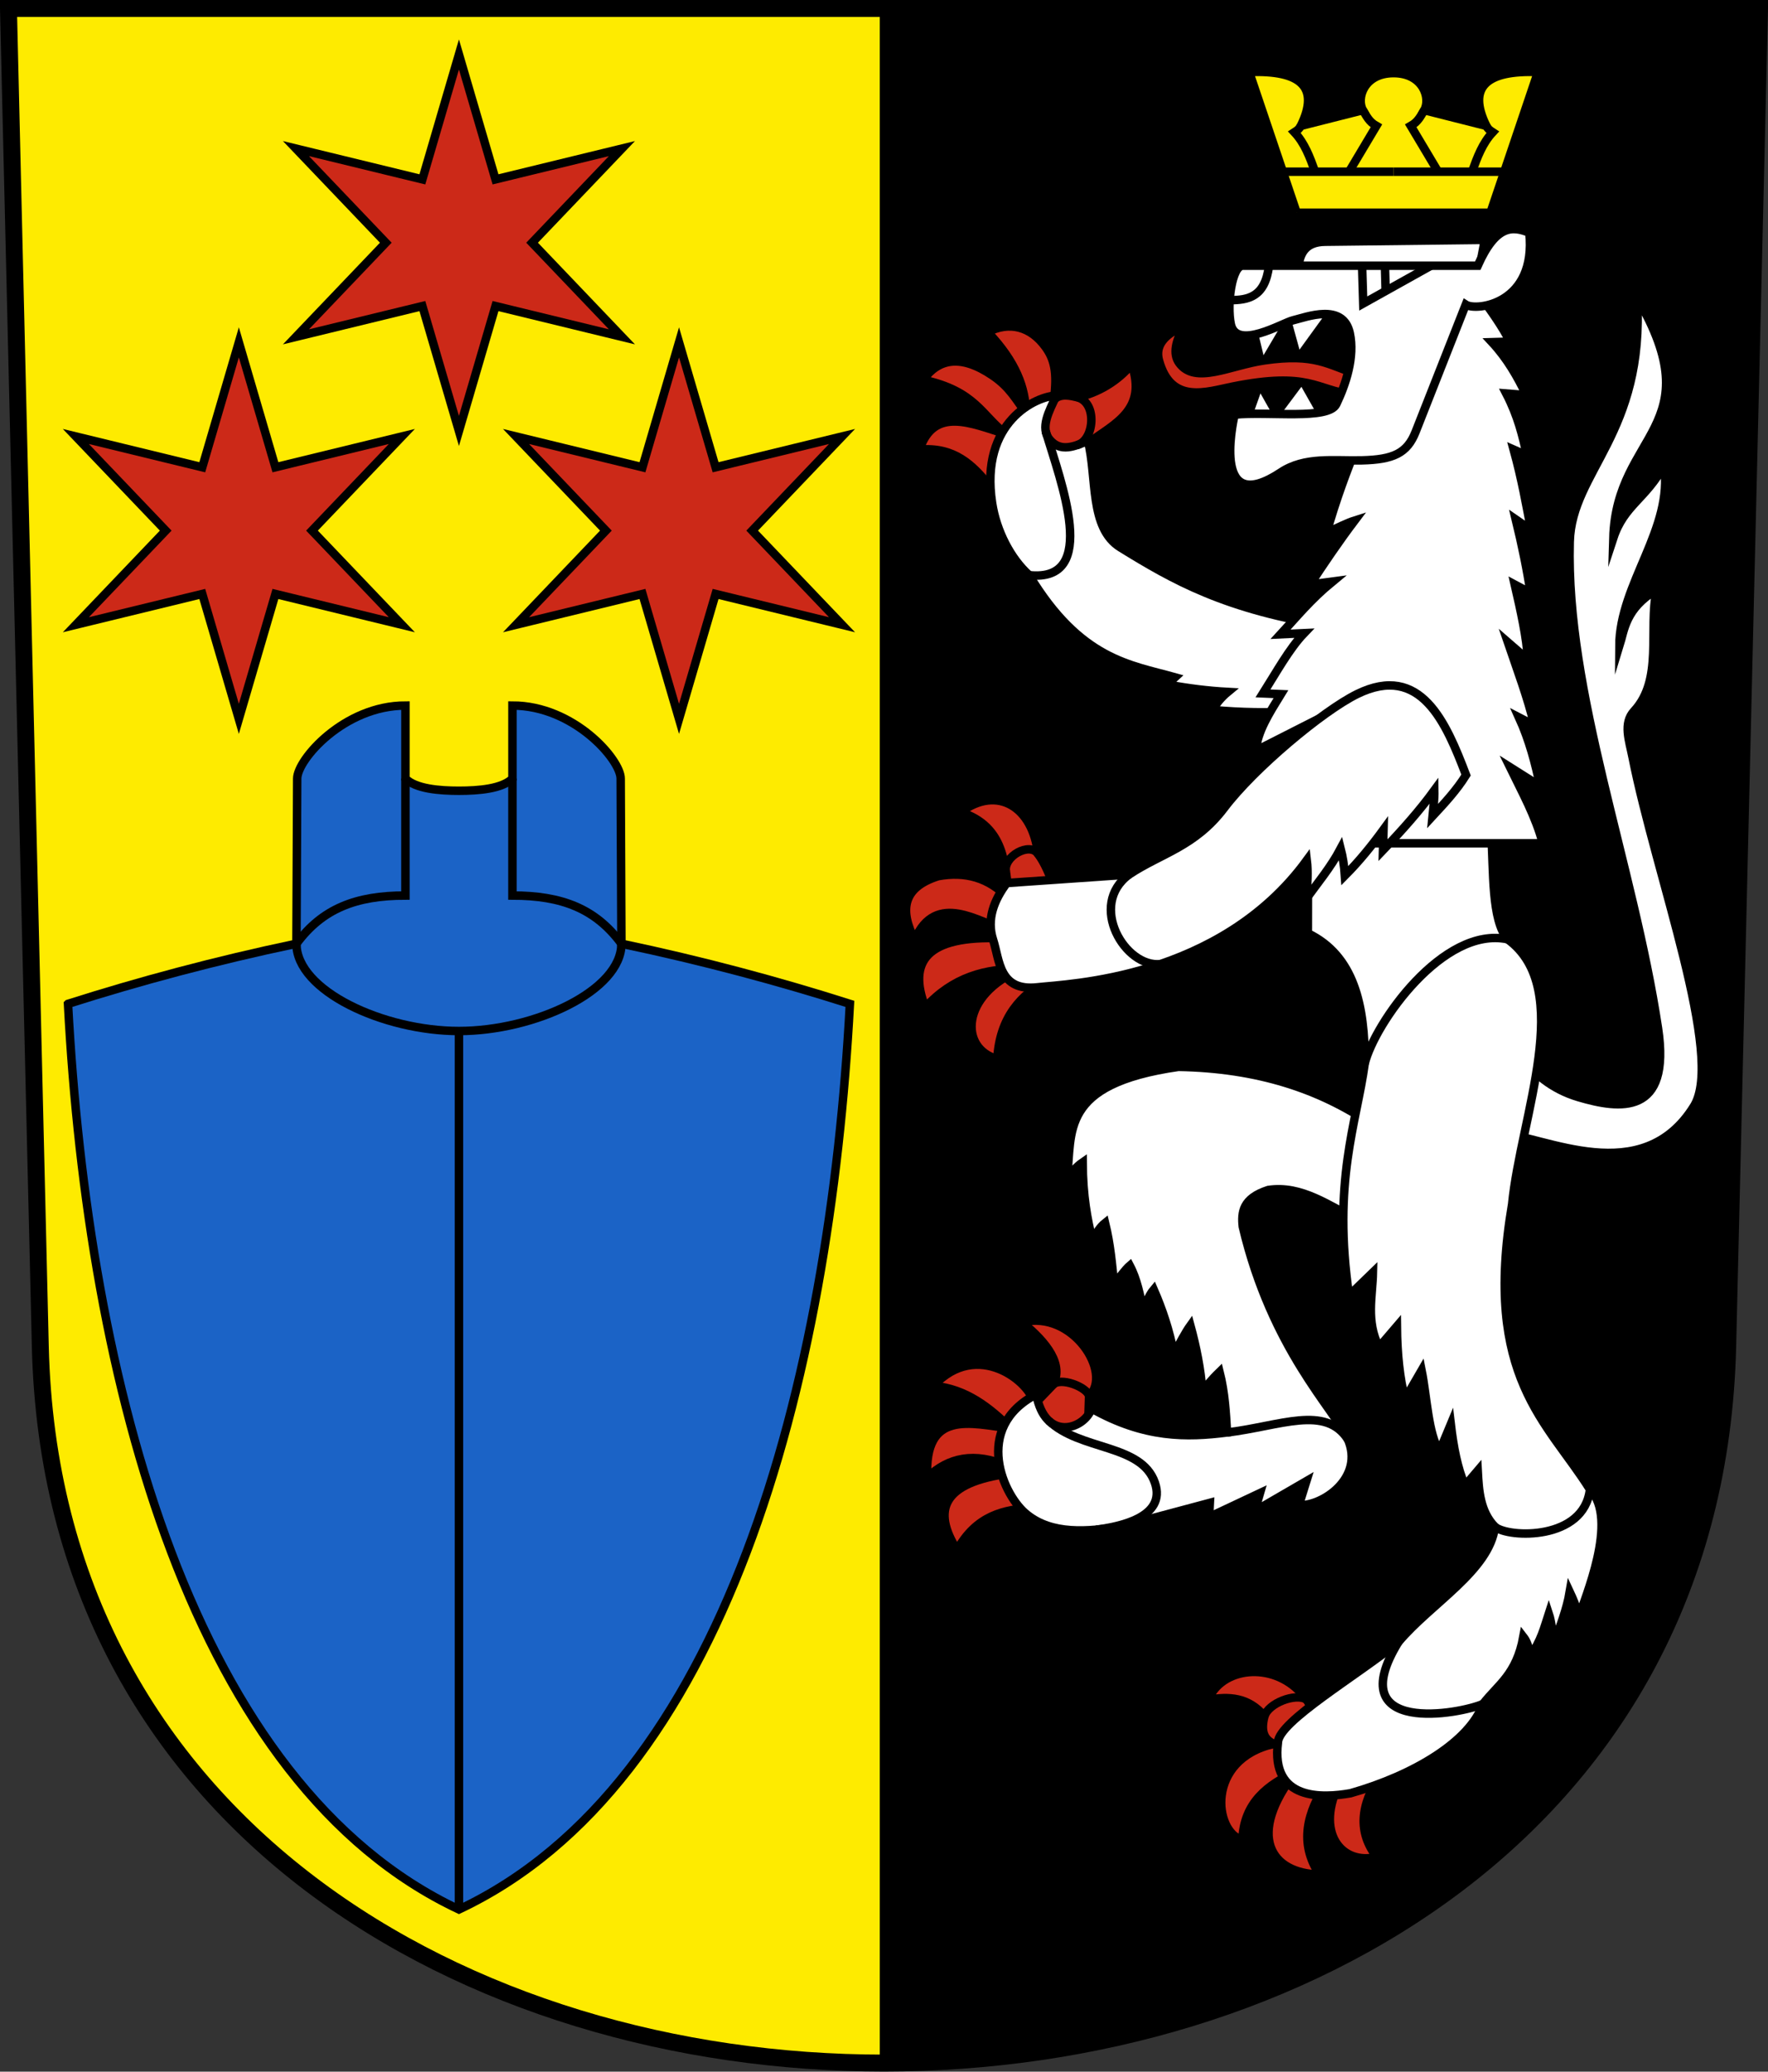
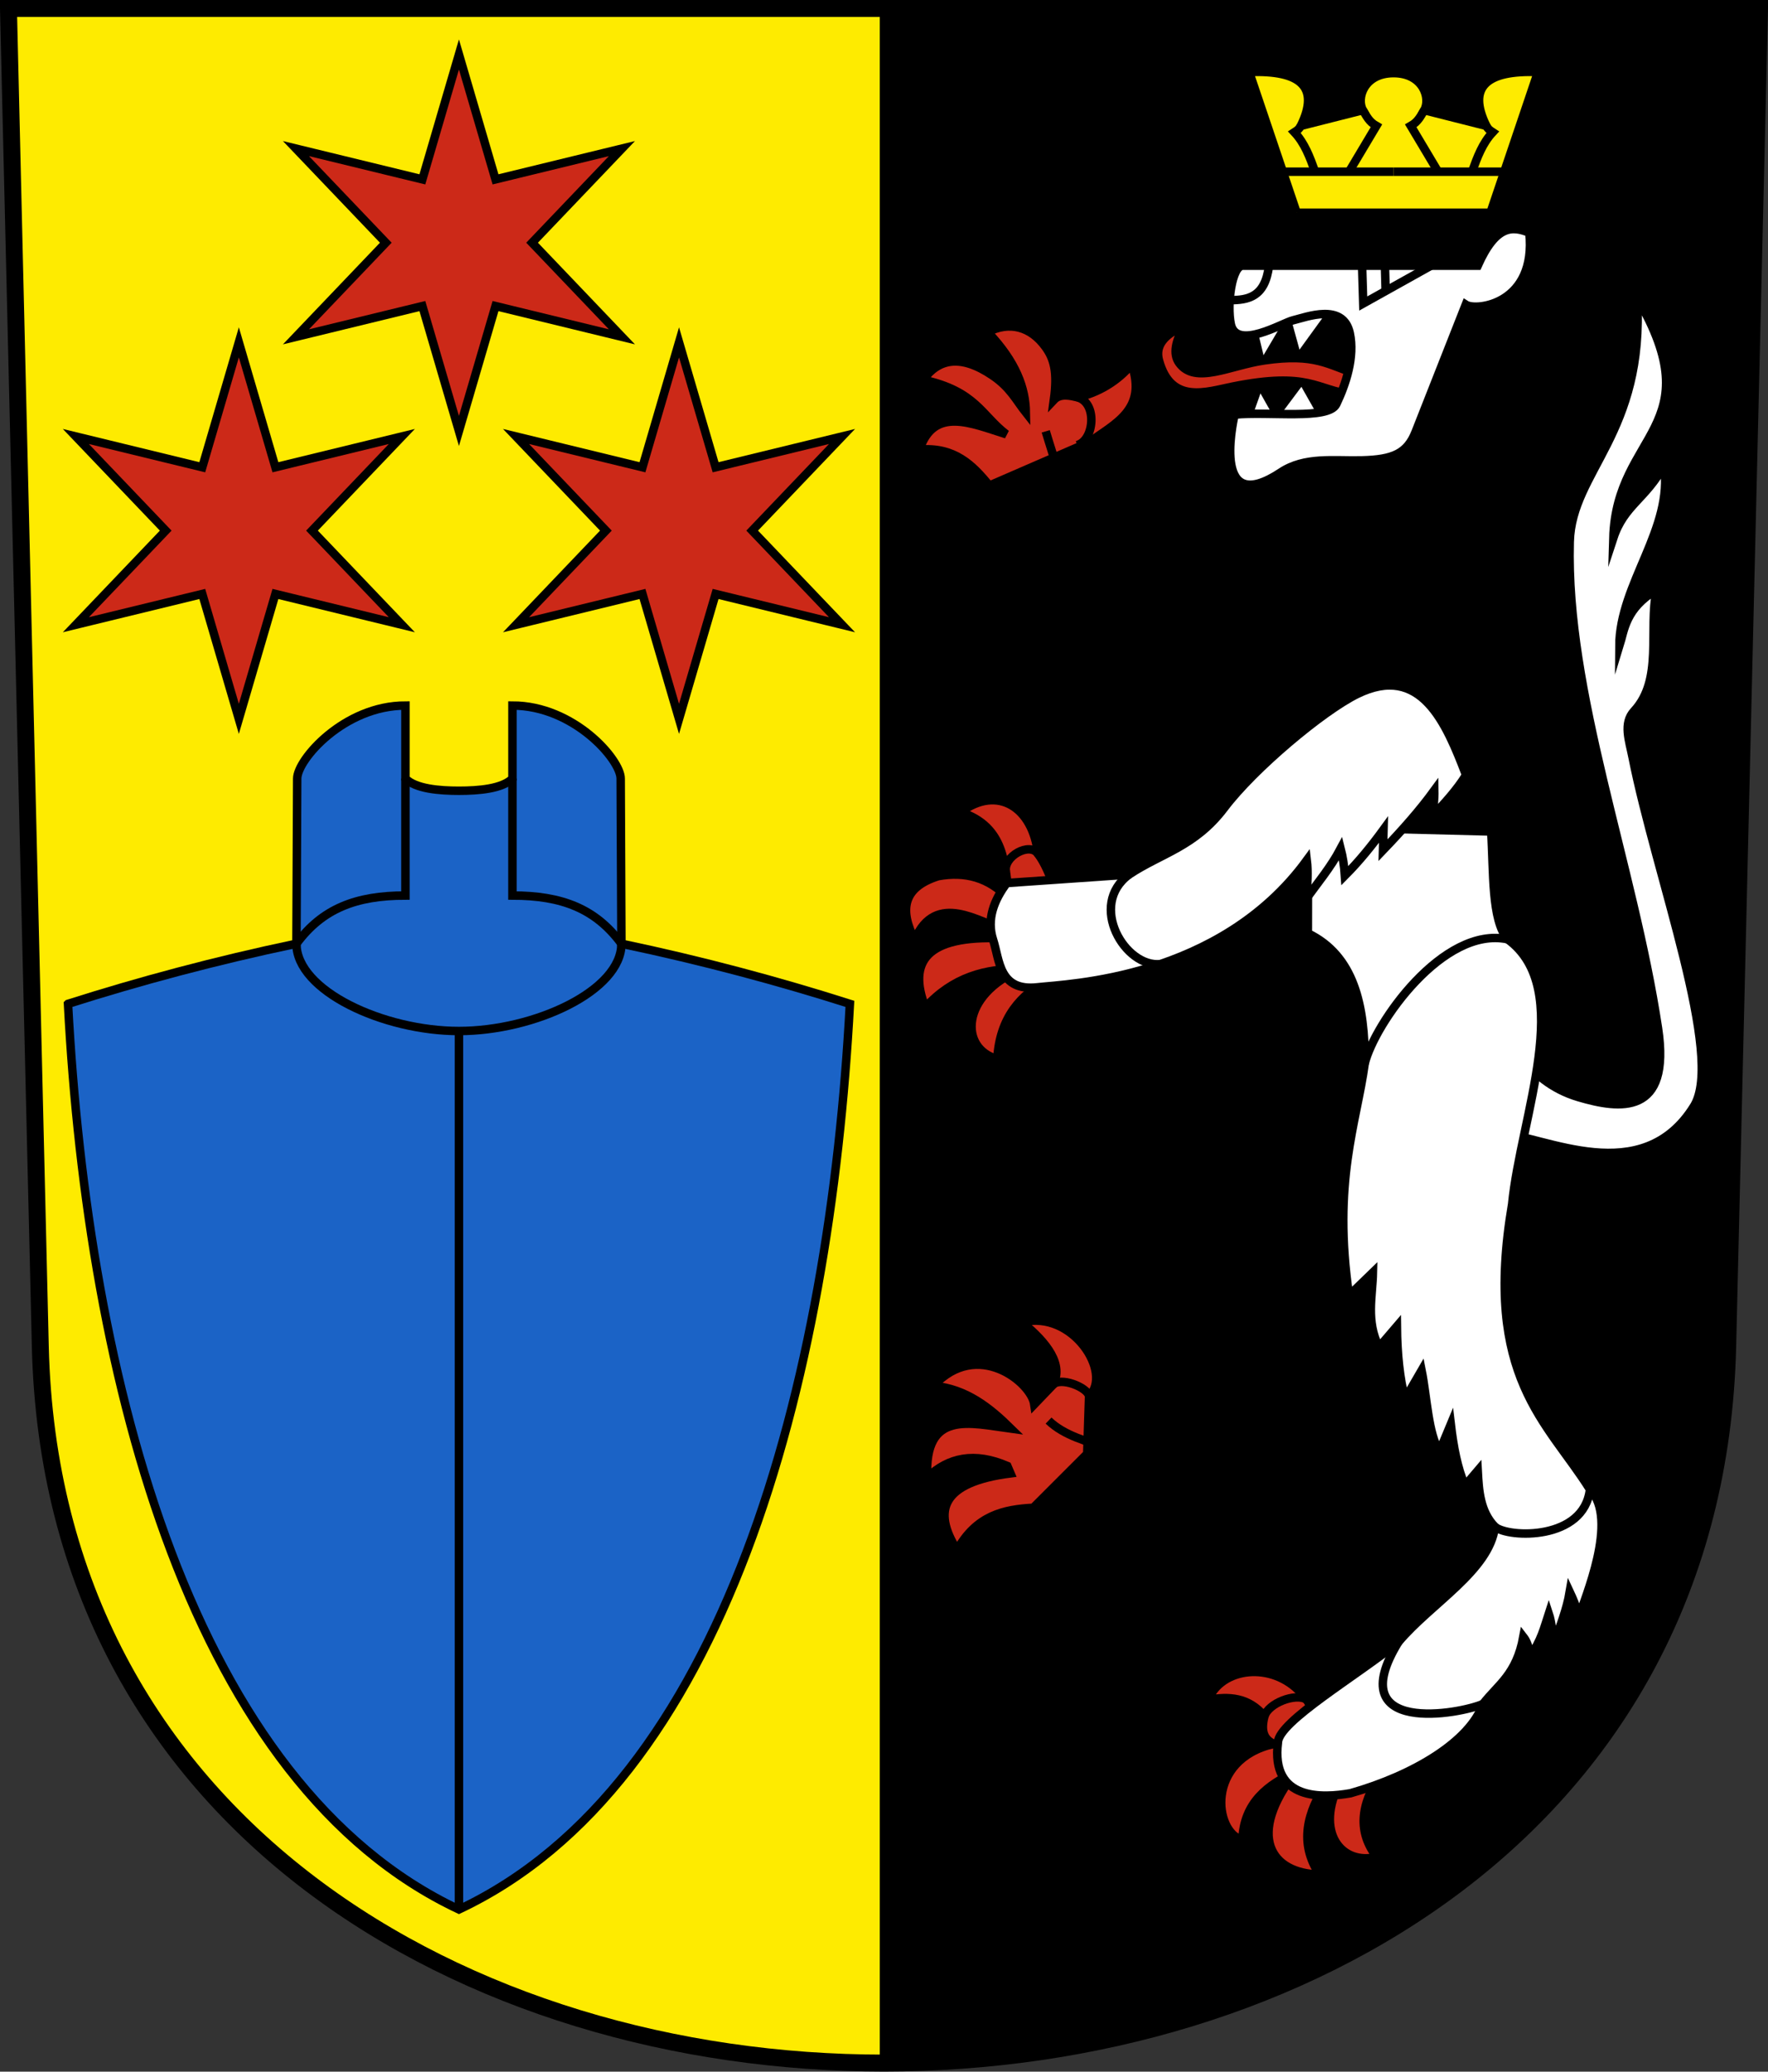
<svg xmlns="http://www.w3.org/2000/svg" xmlns:ns1="http://www.inkscape.org/namespaces/inkscape" xmlns:ns2="http://sodipodi.sourceforge.net/DTD/sodipodi-0.dtd" version="1.0" width="208.86" height="244.66" id="svg2780" ns1:version="0.92.4 (5da689c313, 2019-01-14)" ns2:docname="Wigoltingen-blazon.svg">
  <rect width="100%" height="100%" fill="#333333" stroke="none" />
  <ns2:namedview pagecolor="#ffffff" bordercolor="#666666" borderopacity="1" objecttolerance="10" gridtolerance="10" guidetolerance="10" ns1:pageopacity="0" ns1:pageshadow="2" ns1:window-width="3236" ns1:window-height="1417" id="namedview25" showgrid="false" ns1:zoom="4.0000001" ns1:cx="91.58456" ns1:cy="126.16632" ns1:window-x="-8" ns1:window-y="-8" ns1:window-maximized="1" ns1:current-layer="svg2780" ns1:measure-start="104.255,149.787" ns1:measure-end="104.255,126.383" showguides="true" ns1:object-paths="true" ns1:snap-intersection-paths="true" ns1:snap-global="true" />
  <defs id="defs2782" />
  <path ns1:connector-curvature="0" style="fill:#feeb00;fill-opacity:1;fill-rule:evenodd;stroke:#000000;stroke-width:2;stroke-linecap:butt;stroke-miterlimit:4;stroke-dashoffset:0;stroke-opacity:1" id="path4212" d="m 1,1 3.761,158.003 c 2.686,112.859 196.652,112.859 199.338,0 L 207.86,1 Z" />
  <path style="fill:#000000;fill-rule:evenodd;stroke:#000000;stroke-width:1px;stroke-linecap:butt;stroke-linejoin:miter;stroke-opacity:1;fill-opacity:1" d="m 104.43,1 v 242.647 c 55.048,-1.75 95.95,-29.886 99.592,-82.441 L 207.86,1 Z" id="path12052" ns1:connector-curvature="0" ns2:nodetypes="ccccc" />
  <g id="g12178" transform="translate(-50.215,-4.836)">
    <path ns2:nodetypes="ccccccccccccc" ns1:connector-curvature="0" d="m 58.247,123.391 c 8.442,-2.685 17.381,-5.087 26.989,-7.106 l 0.088,-19.5 c 0,-2.242 5.549,-8.625 12.787,-8.625 v 8.625 c 1.214,1.214 4.02,1.438 6.32,1.438 2.3,0 5.105,-0.223 6.32,-1.438 v -8.625 c 7.239,0 12.787,6.383 12.787,8.625 l 0.088,19.5 c 9.608,2.019 18.547,4.421 26.989,7.106 -2.387,44.848 -14.767,92.165 -46.184,106.95 C 73.013,215.556 60.634,168.24 58.247,123.391 Z" style="fill:#1b63c6;fill-opacity:1;fill-rule:evenodd;stroke:#000000;stroke-width:1px;stroke-linecap:butt;stroke-linejoin:miter;stroke-opacity:1" id="path12142-0" />
    <path ns2:nodetypes="ccc" ns1:connector-curvature="0" id="path12146" d="m 110.75,96.785 v 13.812 c 5.834,0 9.816,1.543 12.875,5.688" style="fill:none;fill-rule:evenodd;stroke:#000000;stroke-width:1px;stroke-linecap:butt;stroke-linejoin:miter;stroke-opacity:1" />
    <path d="m 85.235,116.285 c 0,5.565 10.29,10.312 19.195,10.312 m 19.195,-10.312 c 0,5.565 -10.29,10.312 -19.195,10.312" style="fill:none;fill-rule:evenodd;stroke:#000000;stroke-width:1px;stroke-linecap:butt;stroke-linejoin:miter;stroke-opacity:1" id="path12144-2" ns1:connector-curvature="0" />
    <path ns2:nodetypes="ccc" ns1:connector-curvature="0" id="path12146-7" d="m 98.11,96.785 v 13.812 c -5.834,0 -9.816,1.543 -12.875,5.688" style="fill:none;fill-rule:evenodd;stroke:#000000;stroke-width:1px;stroke-linecap:butt;stroke-linejoin:miter;stroke-opacity:1" />
    <path ns1:connector-curvature="0" id="path12171" d="m 104.43,126.597 v 103.744" style="fill:none;fill-rule:evenodd;stroke:#000000;stroke-width:1px;stroke-linecap:butt;stroke-linejoin:miter;stroke-opacity:1" />
  </g>
  <g id="g12530">
    <path ns2:nodetypes="ccccccccccccc" ns1:connector-curvature="0" id="path12234" d="m 162.635,219.293 c -4.063,1.052 -7.454,-2.845 -4.287,-8.927 l -1.591,0.088 c -2.351,3.588 -3.343,7.21 -0.884,10.916 -5.786,-0.092 -8.672,-4.626 -2.784,-12.153 -3.313,1.579 -6.152,3.597 -6.32,8.088 -3.357,-0.901 -4.402,-9.497 3.712,-11.358 -1.002,-0.457 -1.626,-1.291 -1.105,-3.27 -1.925,-2.284 -4.237,-2.343 -6.629,-1.945 1.503,-3.792 7.499,-4.62 11.004,-0.751 0.612,0.843 1.467,1.486 1.149,3.094 l 8.22,6.452 c -2.502,3.665 -2.698,6.927 -0.486,9.767 z" style="fill:#cc2918;fill-opacity:1;fill-rule:evenodd;stroke:#000000;stroke-width:1px;stroke-linecap:butt;stroke-linejoin:miter;stroke-opacity:1" />
    <path ns2:nodetypes="cccccsssccsssc" ns1:connector-curvature="0" id="path12180" d="m 193.394,35.18 c 8.971,15.339 -2.446,15.875 -2.807,28.361 1.27,-3.869 3.815,-4.579 5.989,-8.562 1.159,7.462 -5.249,13.902 -5.281,21.346 0.603,-1.95 0.708,-4.447 4.397,-6.673 -0.968,4.817 0.79,10.6 -2.652,14.319 -1.339,1.447 -0.573,3.485 -0.177,5.48 2.764,13.931 10.897,35.309 7.248,41.189 -6.141,9.896 -17.674,3.535 -22.981,3.182 l 2.475,-9.016 c 1.569,1.851 3.582,3.795 6.894,4.773 4.836,1.428 10.935,2.237 9.369,-8.132 -2.95,-19.526 -10.904,-39.617 -10.43,-57.452 0.222,-8.364 8.892,-12.772 7.955,-28.815 z" style="fill:#ffffff;fill-opacity:1;fill-rule:evenodd;stroke:#000000;stroke-width:1;stroke-linecap:butt;stroke-linejoin:miter;stroke-miterlimit:14;stroke-dasharray:none;stroke-opacity:1" />
    <path ns2:nodetypes="ccccccccccccc" ns1:connector-curvature="0" id="path12230" d="m 122.062,178.066 c -3.434,0.18 -6.718,0.872 -9,5 -2.966,-4.698 -1.788,-8.026 6.312,-9.062 l -0.375,-0.875 c -3.849,-1.663 -6.953,-1.044 -9.469,1.375 -0.37,-8.029 5.051,-6.435 9.906,-5.781 -2.549,-2.505 -5.29,-4.698 -9.156,-5.062 5.181,-5.576 11.537,-0.422 11.906,2.188 l 2.188,-2.281 c 1.315,-2.385 -0.657,-4.983 -3.625,-7.406 6.012,-1.504 10.746,6.037 7.906,8.719 l -0.219,6.812 z" style="fill:#cc2918;fill-opacity:1;fill-rule:evenodd;stroke:#000000;stroke-width:1px;stroke-linecap:butt;stroke-linejoin:miter;stroke-opacity:1" />
-     <path ns2:nodetypes="cccccccccccccccccccccccccscccc" ns1:connector-curvature="0" id="path12198" d="m 162.016,132.76 c -6.115,-4.157 -13.444,-6.601 -22.804,-6.764 -14.152,2.023 -12.501,7.754 -13.17,13.128 0.576,-0.633 1.05,-1.3 1.856,-1.856 0.021,4.047 0.553,6.705 1.149,9.192 0.435,-0.81 0.903,-1.553 1.503,-2.033 0.645,2.649 0.813,4.916 1.061,7.248 0.643,-0.798 1.365,-1.792 1.856,-2.21 0.884,1.679 1.182,3.456 1.591,5.215 0.368,-0.863 0.71,-1.764 1.237,-2.386 1.021,2.346 1.864,4.84 2.386,7.601 0.665,-1.206 1.357,-2.543 1.945,-3.359 0.695,2.556 1.218,5.139 1.414,7.778 0.577,-0.699 0.989,-1.288 2.033,-2.298 0.627,2.497 0.742,4.824 0.884,7.159 -4.778,0.607 -9.743,0.69 -15.998,-2.828 -0.925,2.521 -5.488,3.931 -6.541,-1.679 -7.613,3.97 -3.845,12.111 -1.061,14.231 2.912,2.312 7,2.064 11.314,1.326 l 10.253,-2.74 -0.088,1.679 6.01,-2.828 -0.619,2.121 6.099,-3.536 -0.884,2.828 c 2.691,0.197 7.852,-3.204 5.745,-7.867 -1.561,-3.454 -8.949,-10.52 -12.374,-25.014 -0.183,-1.717 -0.015,-3.353 3.005,-4.331 3.965,-0.603 7.184,1.888 10.607,3.536 z" style="fill:#ffffff;fill-opacity:1;fill-rule:evenodd;stroke:#000000;stroke-width:1px;stroke-linecap:butt;stroke-linejoin:miter;stroke-opacity:1" />
    <path ns2:nodetypes="ccccccccccccccccccccccccccccc" ns1:connector-curvature="0" id="path12210" d="m 176.158,98.201 c 0.309,4.76 0.007,10.451 1.945,12.728 8.029,5.857 1.541,20.93 0.53,31.289 -3.481,20.451 4.187,25.677 9.192,33.676 3.495,3.544 -0.726,13.026 -1.263,15.032 -0.427,-1.394 -0.778,-2.185 -1.123,-2.923 -0.344,2.028 -1.13,4.057 -1.877,6.085 -0.153,-1.266 -0.285,-2.577 -0.598,-3.522 -0.529,1.617 -0.888,3.183 -2.21,5.038 -0.124,-1.143 -0.423,-1.819 -0.795,-2.298 -0.817,4.445 -2.959,5.602 -4.762,7.924 -1.562,4.416 -8.094,8.394 -15.655,10.549 -3.299,0.58 -9.444,0.915 -8.574,-6.01 0.082,-2.465 9.262,-7.825 14.231,-11.844 3.801,-4.537 10.763,-8.429 11.402,-13.612 -1.759,-1.831 -1.902,-4.228 -2.033,-6.629 -0.501,0.589 -1.002,1.179 -1.503,1.768 -0.894,-2.081 -1.365,-4.586 -1.679,-7.248 l -1.337,3.214 c -1.33,-2.066 -1.472,-6.361 -2.111,-9.578 l -1.95,3.365 c -0.625,-2.349 -0.935,-5.23 -0.967,-8.58 l -2.121,2.475 c -1.551,-3.134 -0.768,-5.935 -0.707,-8.839 l -2.828,2.74 c -1.966,-13.48 0.881,-20.329 1.856,-27.4 0.023,-6.87 -1.247,-12.744 -6.718,-15.38 l 0.022,-12.573 z" style="fill:#ffffff;fill-opacity:1;fill-rule:evenodd;stroke:#000000;stroke-width:1px;stroke-linecap:butt;stroke-linejoin:miter;stroke-opacity:1" />
    <path ns1:connector-curvature="0" id="path12220" d="m 147.078,50.117 1.724,-4.861 1.989,3.536 3.005,-4.022 3.005,5.303 z" style="fill:#ffffff;fill-opacity:1;fill-rule:evenodd;stroke:#000000;stroke-width:1px;stroke-linecap:butt;stroke-linejoin:miter;stroke-opacity:1" />
    <path ns1:connector-curvature="0" id="path12218" d="m 147.918,38.494 1.149,4.773 3.049,-5.171 1.193,4.331 4.552,-6.276 z" style="fill:#ffffff;fill-opacity:1;fill-rule:evenodd;stroke:#000000;stroke-width:1px;stroke-linecap:butt;stroke-linejoin:miter;stroke-opacity:1" />
    <path ns2:nodetypes="cssccssc" ns1:connector-curvature="0" id="path12192" d="m 139.875,38.494 c -2.467,1.059 -3.411,2.409 -2.961,4.066 1.427,5.257 5.642,3.708 8.706,3.094 9.047,-1.815 9.866,0.404 14.054,0.928 l 0.619,-2.386 c -3.416,-1.124 -4.938,-2.495 -10.916,-1.635 -4.093,0.589 -8.187,2.909 -10.076,0.309 -0.792,-1.089 -0.398,-2.638 0.575,-4.375 z" style="fill:#cc2918;fill-opacity:1;fill-rule:evenodd;stroke:#000000;stroke-width:1px;stroke-linecap:butt;stroke-linejoin:miter;stroke-opacity:1" />
    <path ns2:nodetypes="ccccsccsccccc" ns1:connector-curvature="0" id="path12222" d="m 116.875,57.347 c -1.972,-2.434 -4.145,-4.605 -8.25,-4.25 1.716,-5.139 6.124,-3.099 10.25,-1.812 -2.934,-2.238 -3.607,-5.092 -9.812,-6.438 1.804,-2.48 4.413,-3.054 8.188,-0.5 2.097,1.419 2.786,2.917 3.938,4.375 -0.048,-2.876 -1.13,-5.959 -4.5,-9.5 2.542,-1.317 5.06,-0.668 6.812,1.75 0.996,1.374 1.459,2.922 1,6.25 0.775,-0.825 2.06,-0.465 2.817,-0.291 2.363,-0.554 4.658,-1.847 6.37,-3.897 1.865,5.349 -2.003,6.987 -5,9.188 z" style="fill:#cc2918;fill-opacity:1;fill-rule:evenodd;stroke:#000000;stroke-width:1px;stroke-linecap:butt;stroke-linejoin:miter;stroke-opacity:1" />
-     <path ns2:nodetypes="csccc" ns1:connector-curvature="0" id="path12190" d="m 153.398,31.379 c 0.21,-1.454 0.82,-2.801 3.138,-2.828 l 18.871,-0.221 -0.751,3.977 z" style="fill:#ffffff;fill-opacity:1;fill-rule:evenodd;stroke:#000000;stroke-width:1px;stroke-linecap:butt;stroke-linejoin:miter;stroke-opacity:1" />
-     <path ns2:nodetypes="cscccccccscsc" ns1:connector-curvature="0" id="path12204" d="m 124.804,46.714 c -2.36,0.054 -9.08,3.075 -7.601,12.702 0.512,3.332 2.207,6.559 4.375,8.511 6.071,10.038 11.917,10.571 17.236,12.065 -0.269,0.252 -0.593,0.437 -0.707,0.884 2.273,0.42 4.582,0.712 6.938,0.84 -0.825,0.681 -1.359,1.399 -1.856,2.121 3.571,0.328 6.68,0.348 9.502,0.177 l 4.729,-10.032 c -12.71,-1.941 -18.862,-5.503 -25.058,-9.325 -3.715,-2.292 -2.739,-8.265 -3.845,-12.595 -1.536,0.642 -3.204,1.405 -4.508,-0.133 -1.172,-1.382 -0.095,-3.363 0.795,-5.215 z" style="fill:#ffffff;fill-opacity:1;fill-rule:evenodd;stroke:#000000;stroke-width:1px;stroke-linecap:butt;stroke-linejoin:miter;stroke-opacity:1" />
-     <path ns2:nodetypes="ccccccccccccccccccccccccccccccc" ns1:connector-curvature="0" id="path12208" d="m 174.875,34.972 c 1.31,1.792 2.598,3.583 3.5,5.375 l -2.125,0.062 c 1.798,1.935 3.008,4.067 4.062,6.25 l -2.375,-0.188 c 1.396,2.703 1.941,5.019 2.438,7.312 l -1.562,-0.688 c 0.981,3.578 1.477,6.477 2.062,9.5 l -1.812,-1.25 c 0.74,3.052 1.343,5.968 1.75,8.688 l -1.875,-1 c 0.717,3.126 1.417,6.238 1.562,8.875 l -2.375,-2.062 c 1.141,3.343 2.378,6.637 3.125,9.812 l -1.812,-0.938 c 1.229,2.708 1.932,5.417 2.5,8.125 l -3.562,-2.25 c 1.442,2.962 3.062,5.88 3.875,9 h -22.179 l -4.299,-14.703 -7.412,3.76 c 0.154,-2.224 1.595,-4.449 2.961,-6.673 l -2.121,-0.088 c 1.589,-2.512 3.117,-5.3 4.861,-7.115 l -2.784,0.133 c 1.905,-2.061 3.541,-4.093 6.143,-6.231 l -2.652,0.354 c 1.625,-2.476 3.38,-5.071 5.259,-7.557 -0.824,0.261 -2.088,0.875 -3.315,1.458 1.081,-3.827 2.387,-7.372 3.801,-10.783 4.814,-6.431 9.965,-21.61 14.362,-17.178 z" style="fill:#ffffff;fill-opacity:1;fill-rule:evenodd;stroke:#000000;stroke-width:1px;stroke-linecap:butt;stroke-linejoin:miter;stroke-opacity:1" />
    <path ns2:nodetypes="cssscccsssssc" ns1:connector-curvature="0" id="path12182" d="m 145.841,48.968 c -0.311,1.456 -2.531,12.114 5.48,6.806 2.823,-1.87 6.211,-1.322 9.557,-1.405 3.726,-0.092 5.355,-0.837 6.353,-3.368 l 5.922,-15.026 c 1.235,0.813 8.389,-0.057 7.513,-8.485 -1.948,-0.789 -3.919,-1.008 -6.099,3.889 h -27.754 c -1.292,0 -1.895,4.598 -1.414,6.894 0.657,3.143 6.091,-0.138 7.336,-0.442 1.631,-0.398 5.942,-2.086 6.718,1.503 0.614,2.842 -0.468,6.053 -1.591,8.397 -0.908,1.894 -8.014,0.825 -12.021,1.237 z" style="fill:#ffffff;fill-opacity:1;fill-rule:evenodd;stroke:#000000;stroke-width:1px;stroke-linecap:butt;stroke-linejoin:miter;stroke-opacity:1" />
    <path ns2:nodetypes="ccccccccccccc" ns1:connector-curvature="0" id="path12226" d="m 123.875,115.66 c -3.269,1.818 -5.776,4.44 -6.062,9.406 -4.452,-1.2 -4.429,-7.56 2.844,-10.625 -4.222,-0.104 -8.119,0.979 -11.344,4.531 -2.083,-5.361 0.045,-8.537 9.031,-8.156 l -0.188,-1.281 c -2.162,-0.357 -7.624,-4.464 -10.094,1.469 -1.761,-3.431 -1.525,-6.178 2.781,-7.531 3.139,-0.562 5.985,0.117 8.375,2.719 -0.499,-4.143 -0.477,-8.55 -5.719,-10.281 4.351,-3.239 8.514,-0.594 9.125,4.937 0.771,1.009 1.401,2.529 1.938,4.031 z" style="fill:#cc2918;fill-opacity:1;fill-rule:evenodd;stroke:#000000;stroke-width:1px;stroke-linecap:butt;stroke-linejoin:miter;stroke-opacity:1" />
    <path ns2:nodetypes="cc" ns1:connector-curvature="0" id="path12184" d="m 145.266,35.448 c 2.186,0.007 4.196,-0.362 4.641,-4.069" style="fill:none;fill-rule:evenodd;stroke:#000000;stroke-width:1px;stroke-linecap:butt;stroke-linejoin:miter;stroke-opacity:1" />
    <path ns1:connector-curvature="0" id="path12186" d="m 160.911,31.379 0.133,4.464 7.999,-4.464" style="fill:none;fill-rule:evenodd;stroke:#000000;stroke-width:1px;stroke-linecap:butt;stroke-linejoin:miter;stroke-opacity:1" />
    <path ns1:connector-curvature="0" id="path12188" d="m 163.607,31.379 0.083,2.987" style="fill:none;fill-rule:evenodd;stroke:#000000;stroke-width:1px;stroke-linecap:butt;stroke-linejoin:miter;stroke-opacity:1" />
    <path ns2:nodetypes="ccsscccccccccssc" ns1:connector-curvature="0" id="path12194" d="m 118.938,104.285 14.438,-1 c 3.812,-2.533 7.773,-3.273 11.25,-7.875 3.51,-4.646 11.611,-11.431 15.688,-13.438 7.54,-3.711 10.527,3.401 12.875,9.562 -1.125,1.807 -2.544,3.32 -3.953,4.844 0.098,-0.99 0.224,-1.962 0.203,-3.031 -1.698,2.331 -3.782,4.69 -6.062,7.062 0.021,-0.85 0.042,-1.709 0.062,-2.437 -1.376,1.885 -2.854,3.719 -4.562,5.437 -0.078,-1.173 -0.255,-2.223 -0.5,-3.188 -1.182,2.226 -2.717,4.039 -4.125,6 0.216,-1.736 0.283,-3.305 0.125,-4.625 -10.274,14.073 -28.201,14.592 -31.812,15 -4.577,0.517 -4.468,-3.22 -5.25,-5.625 -0.786,-2.417 0.13,-4.697 1.625,-6.688 z" style="fill:#ffffff;fill-opacity:1;fill-rule:evenodd;stroke:#000000;stroke-width:1px;stroke-linecap:butt;stroke-linejoin:miter;stroke-opacity:1" />
    <path ns2:nodetypes="cc" ns1:connector-curvature="0" id="path12196" d="m 133.375,103.285 c -4.892,3.621 -0.442,11.043 3.718,10.571" style="fill:none;fill-rule:evenodd;stroke:#000000;stroke-width:1px;stroke-linecap:butt;stroke-linejoin:miter;stroke-opacity:1" />
    <path ns2:nodetypes="cc" ns1:connector-curvature="0" id="path12200" d="m 144.957,169.176 c 6.296,-0.759 11.637,-3.308 14.288,0.838" style="fill:none;fill-rule:evenodd;stroke:#000000;stroke-width:1px;stroke-linecap:butt;stroke-linejoin:miter;stroke-opacity:1" />
    <path ns2:nodetypes="csc" ns1:connector-curvature="0" id="path12202" d="m 129.484,180.655 c 2.54,-0.323 8.383,-1.394 6.943,-5.556 -1.596,-4.615 -8.827,-3.744 -12.557,-7.33" style="fill:none;fill-rule:evenodd;stroke:#000000;stroke-width:1px;stroke-linecap:butt;stroke-linejoin:miter;stroke-opacity:1" />
    <path ns2:nodetypes="cc" ns1:connector-curvature="0" id="path12206" d="m 121.578,67.927 c 8.366,0.887 3.733,-11.013 1.958,-16.987" style="fill:none;fill-rule:evenodd;stroke:#000000;stroke-width:1px;stroke-linecap:butt;stroke-linejoin:miter;stroke-opacity:1" />
    <path ns2:nodetypes="cc" ns1:connector-curvature="0" id="path12212" d="m 161.22,125.601 c 1.167,-4.739 9.265,-16.285 16.882,-14.672" style="fill:none;fill-rule:evenodd;stroke:#000000;stroke-width:1px;stroke-linecap:butt;stroke-linejoin:miter;stroke-opacity:1" />
    <path ns2:nodetypes="cc" ns1:connector-curvature="0" id="path12214" d="m 176.6,180.313 c 1.629,1.343 10.537,1.63 11.225,-4.419" style="fill:none;fill-rule:evenodd;stroke:#000000;stroke-width:1px;stroke-linecap:butt;stroke-linejoin:miter;stroke-opacity:1" />
    <path ns2:nodetypes="cc" ns1:connector-curvature="0" id="path12216" d="m 165.198,193.925 c -6.839,11.14 7.393,8.485 9.999,7.305" style="fill:none;fill-rule:evenodd;stroke:#000000;stroke-width:1px;stroke-linecap:butt;stroke-linejoin:miter;stroke-opacity:1" />
    <path ns2:nodetypes="cc" ns1:connector-curvature="0" id="path12224" d="m 127.317,46.932 c 2.362,0.67 1.941,5.117 -0.097,5.64" style="fill:none;fill-rule:evenodd;stroke:#000000;stroke-width:1px;stroke-linecap:butt;stroke-linejoin:miter;stroke-opacity:1" />
    <path ns2:nodetypes="cc" ns1:connector-curvature="0" id="path12228" d="m 122.625,100.847 c -0.968,-1.465 -4.159,0.308 -3.789,2.124" style="fill:none;fill-rule:evenodd;stroke:#000000;stroke-width:1px;stroke-linecap:butt;stroke-linejoin:miter;stroke-opacity:1" />
    <path ns2:nodetypes="cc" ns1:connector-curvature="0" id="path12232" d="m 124.375,163.566 c 0.838,-1.01 4.083,0.248 4.281,1.312" style="fill:none;fill-rule:evenodd;stroke:#000000;stroke-width:1px;stroke-linecap:butt;stroke-linejoin:miter;stroke-opacity:1" />
    <path ns2:nodetypes="cc" ns1:connector-curvature="0" id="path12236" d="m 149.376,202.676 c 0.494,-1.56 3.639,-2.729 4.928,-1.993" style="fill:none;fill-rule:evenodd;stroke:#000000;stroke-width:1px;stroke-linecap:butt;stroke-linejoin:miter;stroke-opacity:1" />
  </g>
  <g id="g12278" transform="translate(60.197,0.461)">
    <path ns2:nodetypes="cccccccccc" ns1:connector-curvature="0" d="M 92.985,24.661 87.372,8.044 c 6.107,-0.231 8.358,1.764 6.099,6.364 l 7.336,-1.856 c -0.793,-1.409 0.134,-4.375 3.623,-4.375 3.49,0 4.417,2.966 3.623,4.375 l 7.336,1.856 c -2.259,-4.6 -0.008,-6.595 6.099,-6.364 l -5.613,16.617 c -7.63,0 -15.261,0 -22.891,0 z" style="fill:#feeb00;fill-opacity:1;fill-rule:evenodd;stroke:#000000;stroke-width:1px;stroke-linecap:butt;stroke-linejoin:miter;stroke-opacity:1" id="path12238-6" />
    <path ns1:connector-curvature="0" id="path12240" d="m 91.348,19.816 h 13.082" style="fill:none;fill-rule:evenodd;stroke:#000000;stroke-width:1px;stroke-linecap:butt;stroke-linejoin:miter;stroke-opacity:1" />
    <path ns2:nodetypes="ccc" ns1:connector-curvature="0" id="path12242" d="m 100.807,12.552 c 0.41,0.659 0.707,1.355 1.591,1.856 l -3.226,5.408" style="fill:none;fill-rule:evenodd;stroke:#000000;stroke-width:1px;stroke-linecap:butt;stroke-linejoin:miter;stroke-opacity:1" />
    <path ns2:nodetypes="ccc" ns1:connector-curvature="0" id="path12244" d="m 93.471,14.408 c -0.126,0.277 -0.356,0.5 -0.751,0.751 1.205,1.288 1.81,2.913 2.436,4.656" style="fill:none;fill-rule:evenodd;stroke:#000000;stroke-width:1px;stroke-linecap:butt;stroke-linejoin:miter;stroke-opacity:1" />
    <path ns1:connector-curvature="0" id="path12240-7" d="m 117.513,19.816 h -13.082" style="fill:none;fill-rule:evenodd;stroke:#000000;stroke-width:1px;stroke-linecap:butt;stroke-linejoin:miter;stroke-opacity:1" />
    <path ns2:nodetypes="ccc" ns1:connector-curvature="0" id="path12242-0" d="m 108.054,12.552 c -0.41,0.659 -0.707,1.355 -1.591,1.856 l 3.226,5.408" style="fill:none;fill-rule:evenodd;stroke:#000000;stroke-width:1px;stroke-linecap:butt;stroke-linejoin:miter;stroke-opacity:1" />
    <path ns2:nodetypes="ccc" ns1:connector-curvature="0" id="path12244-1" d="m 115.39,14.408 c 0.126,0.277 0.356,0.5 0.751,0.751 -1.205,1.288 -1.81,2.913 -2.436,4.656" style="fill:none;fill-rule:evenodd;stroke:#000000;stroke-width:1px;stroke-linecap:butt;stroke-linejoin:miter;stroke-opacity:1" />
  </g>
  <g id="g12321" transform="translate(1.5)">
    <path ns2:nodetypes="ccccccccccccc" ns1:connector-curvature="0" d="m 33.462,39.78 10.614,-11.116 -10.614,-11.116 14.934,3.634 4.32,-14.75 4.32,14.75 14.934,-3.634 -10.614,11.116 10.614,11.116 -14.934,-3.634 -4.32,14.75 -4.32,-14.75 z" style="fill:#cc2918;fill-opacity:1;fill-rule:evenodd;stroke:#000000;stroke-width:1px;stroke-linecap:butt;stroke-linejoin:miter;stroke-opacity:1" id="path12065-0-54-1" />
    <path ns2:nodetypes="ccccccccccccc" ns1:connector-curvature="0" d="m 7.462,73.78 10.614,-11.116 -10.614,-11.116 14.934,3.634 4.32,-14.75 4.32,14.75 14.934,-3.634 -10.614,11.116 10.614,11.116 -14.934,-3.634 -4.32,14.75 -4.32,-14.75 z" style="fill:#cc2918;fill-opacity:1;fill-rule:evenodd;stroke:#000000;stroke-width:1px;stroke-linecap:butt;stroke-linejoin:miter;stroke-opacity:1" id="path12065-0-54-1-7" />
    <path ns2:nodetypes="ccccccccccccc" ns1:connector-curvature="0" d="m 59.462,73.78 10.614,-11.116 -10.614,-11.116 14.934,3.634 4.32,-14.75 4.32,14.75 14.934,-3.634 -10.614,11.116 10.614,11.116 -14.934,-3.634 -4.32,14.75 -4.32,-14.75 z" style="fill:#cc2918;fill-opacity:1;fill-rule:evenodd;stroke:#000000;stroke-width:1px;stroke-linecap:butt;stroke-linejoin:miter;stroke-opacity:1" id="path12065-0-54-1-7-8" />
  </g>
</svg>